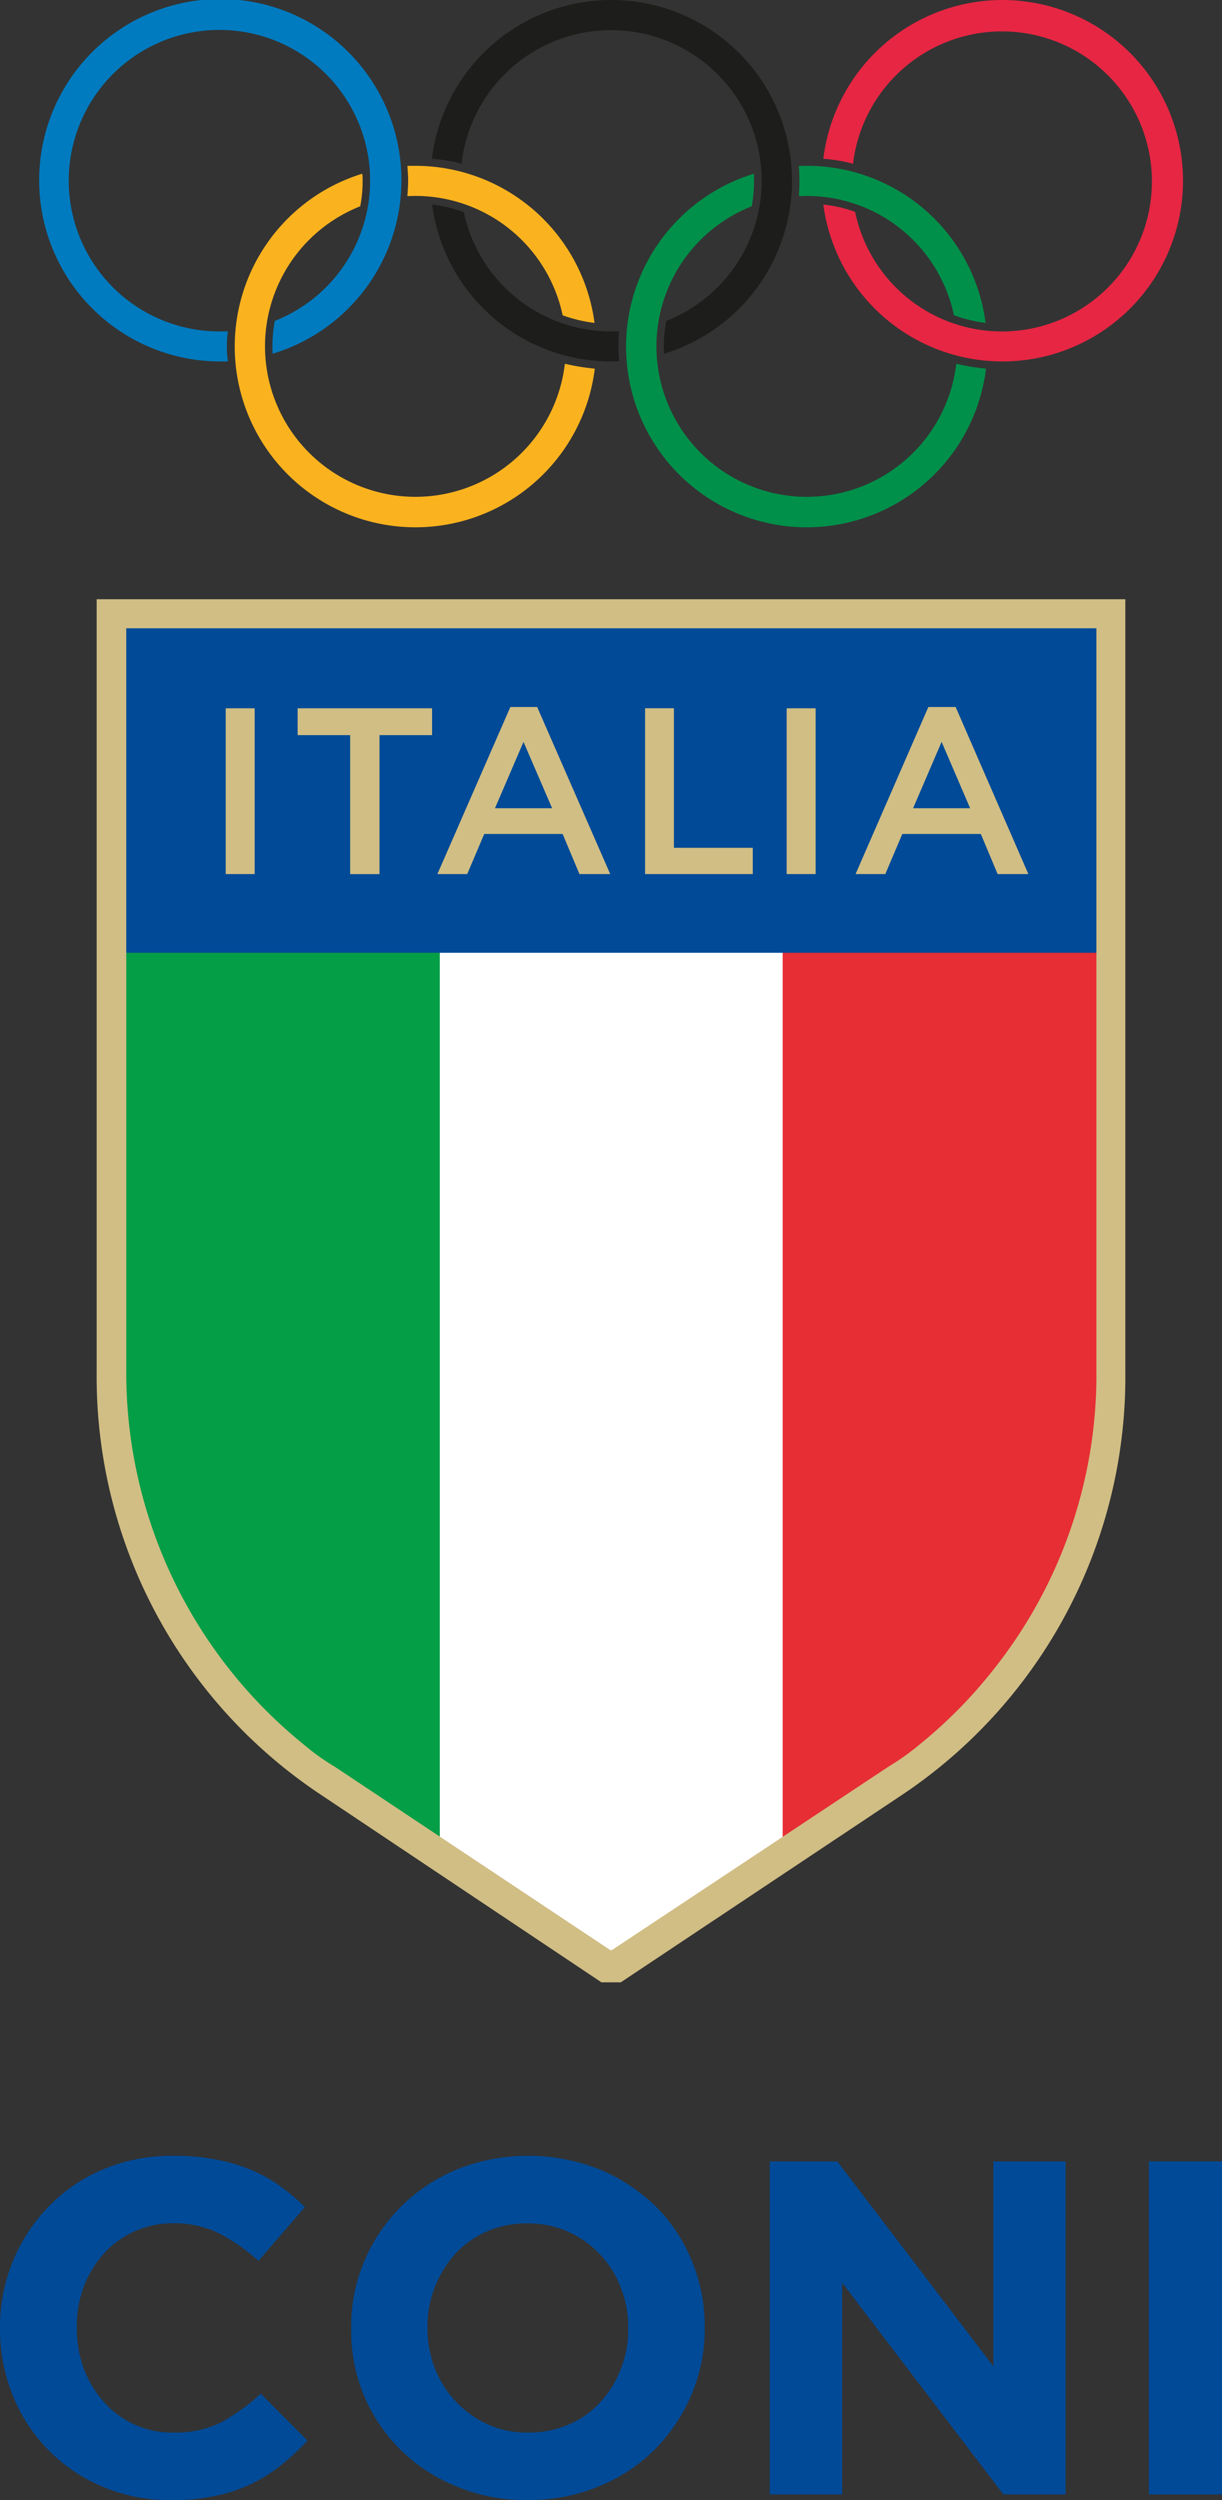
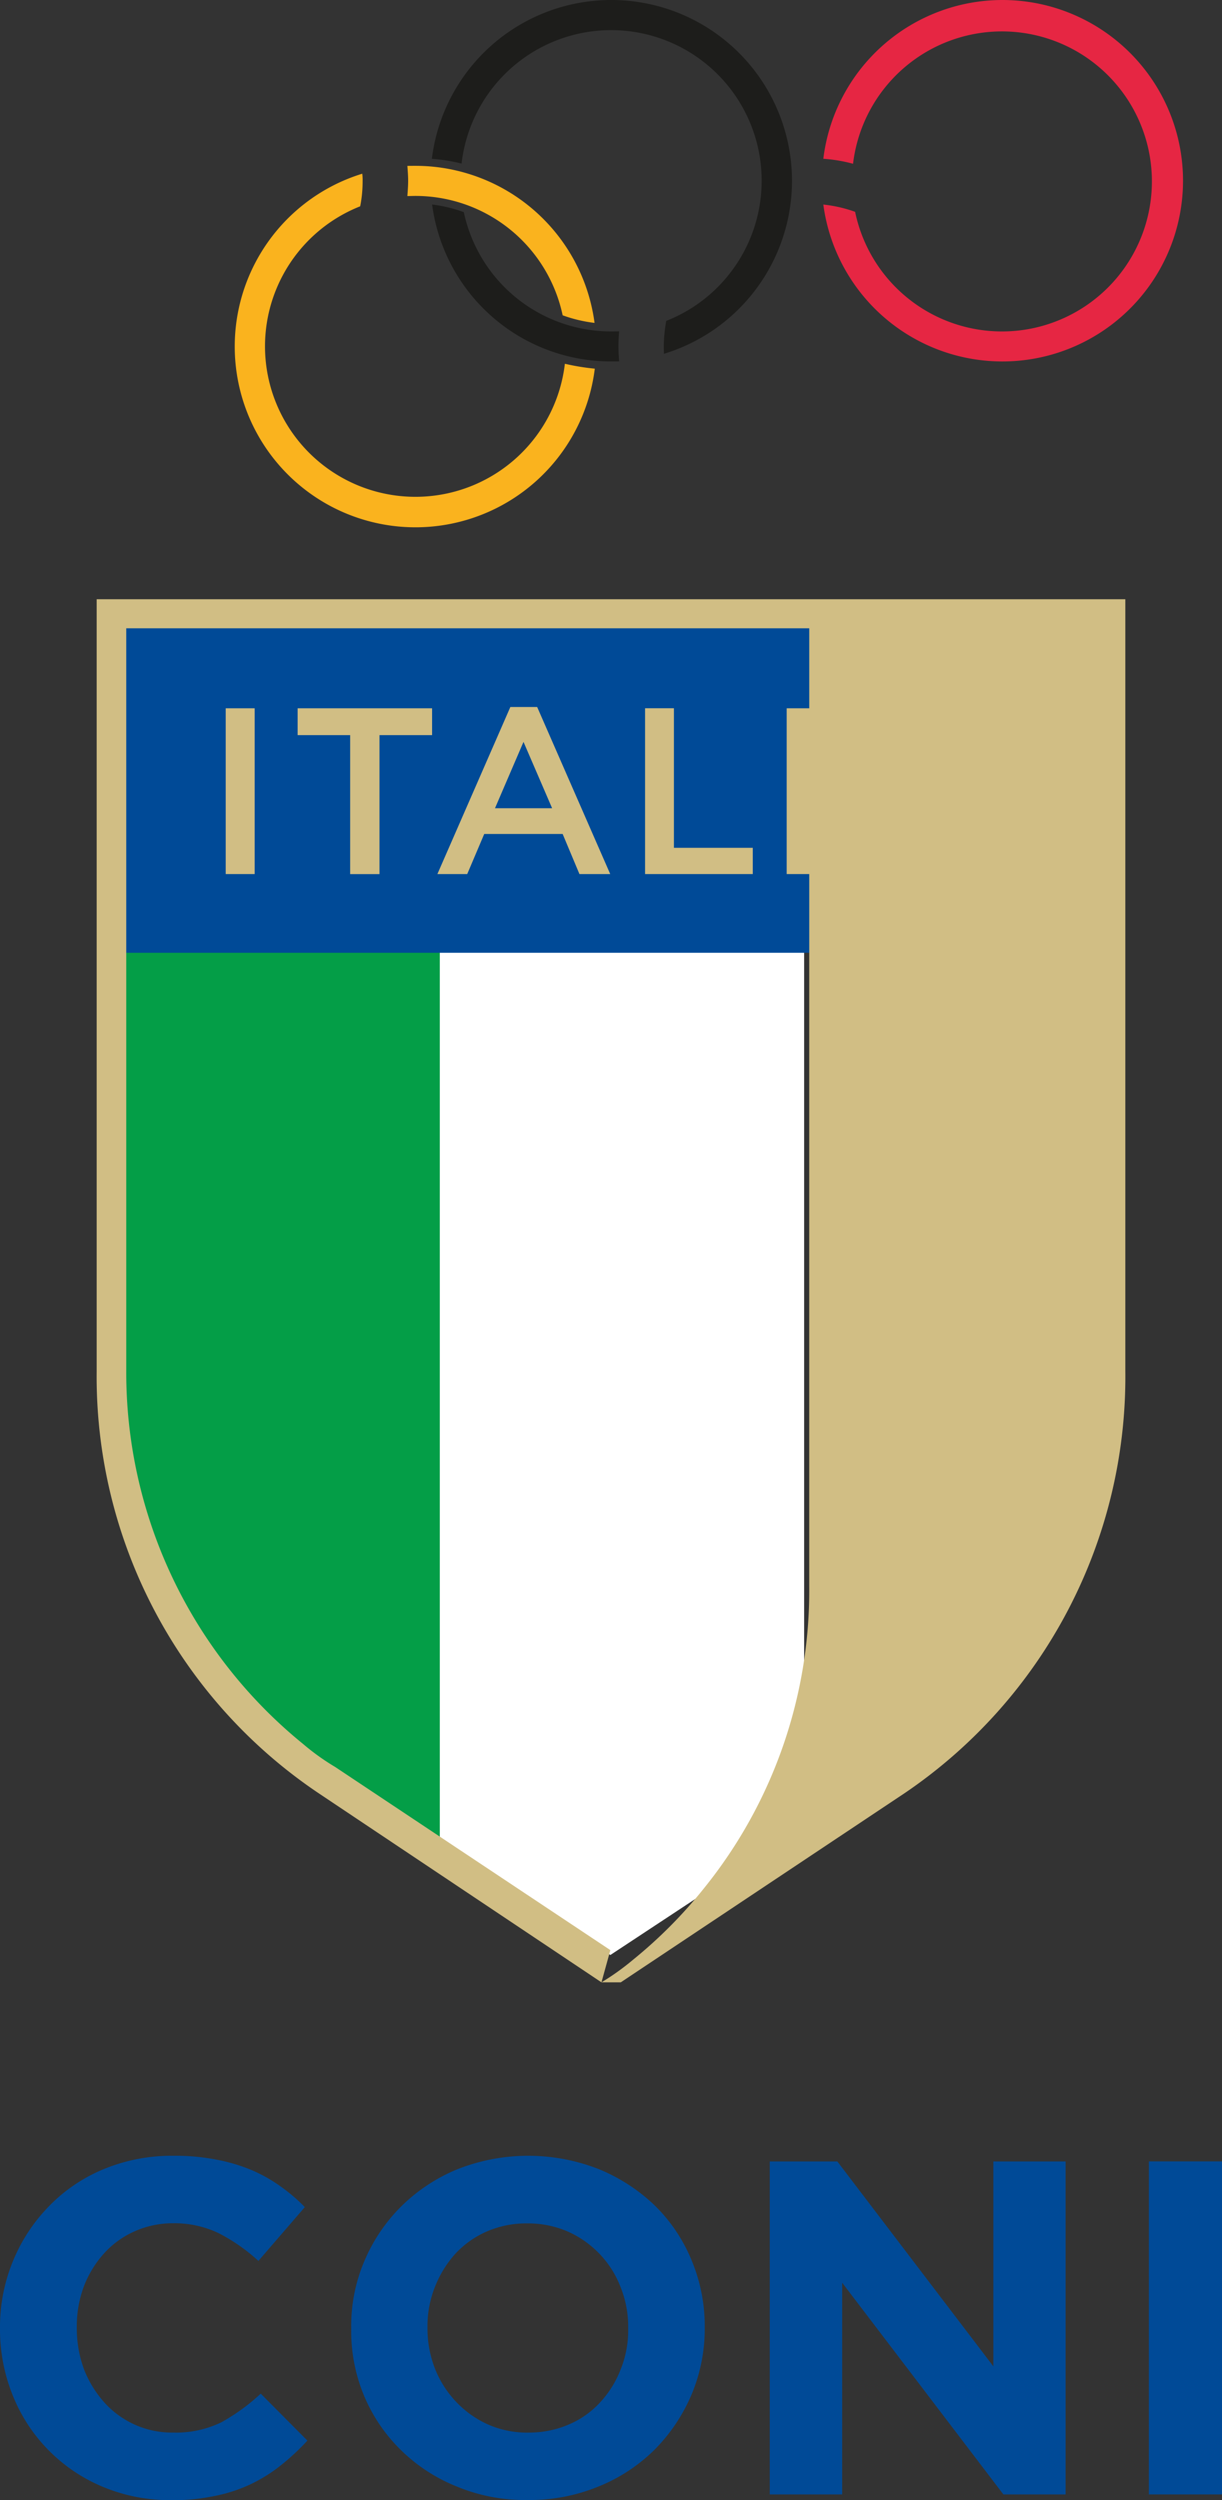
<svg xmlns="http://www.w3.org/2000/svg" id="Livello_1" data-name="Livello 1" viewBox="0 0 49.566 101.358">
  <rect x="0" y="0" width="49.566" height="101.358" fill="#333333" stroke="none" />
  <defs>
    <style>.cls-1{fill:#fff;}.cls-2{fill:#049e47;}.cls-3{fill:#e62e34;}.cls-4{fill:#004a97;}.cls-5{fill:#d1be84;}.cls-6{fill:#fab31e;}.cls-10,.cls-6,.cls-7,.cls-8,.cls-9{fill-rule:evenodd;}.cls-7{fill:#007bc0;}.cls-8{fill:#1d1d1b;}.cls-9{fill:#00904a;}.cls-10{fill:#e62643;}</style>
  </defs>
  <polygon class="cls-1" points="16.967 38.423 16.967 74.075 24.757 79.258 32.617 74.075 32.617 38.423 16.967 38.423" />
  <path class="cls-2" d="M4.922,38.423v17.061A19.583,19.583,0,0,0,12.164,70.813a9.567,9.567,0,0,0,1.317.95l4.358,2.888v-36.228Z" />
-   <path class="cls-3" d="M31.746,74.651l4.414-2.908a10.052,10.052,0,0,0,1.286-.927,18.832,18.832,0,0,0,2.925-2.934,19.475,19.475,0,0,0,4.306-12.33V38.428H31.746Z" />
  <rect class="cls-4" x="4.922" y="25.231" width="39.768" height="13.396" />
  <rect class="cls-5" x="31.909" y="28.715" width="1.174" height="6.721" />
  <rect class="cls-5" x="9.155" y="28.715" width="1.174" height="6.721" />
  <polygon class="cls-5" points="14.203 29.803 12.072 29.803 12.072 28.715 17.526 28.715 17.526 29.803 15.393 29.803 15.393 35.438 14.203 35.438 14.203 29.803" />
  <path class="cls-5" d="M20.701,28.662h1.087l2.964,6.774H23.503l-.681-1.625H19.641L18.951,35.436H17.741Zm1.694,4.105-1.161-2.69-1.157,2.69Z" />
  <polygon class="cls-5" points="26.165 28.713 27.335 28.713 27.335 34.371 30.533 34.371 30.533 35.436 26.165 35.436 26.165 28.713" />
-   <path class="cls-5" d="M37.656,28.662h1.106l2.95,6.774H40.465l-.681-1.625H36.599l-.69,1.625H34.703Zm1.694,4.105-1.157-2.69-1.157,2.69Z" />
-   <path class="cls-5" d="M24.396,80.366l-11.447-7.65A20.34,20.34,0,0,1,3.921,55.605V24.294H45.645v31.301a20.386,20.386,0,0,1-8.963,17.109l-11.502,7.662Zm.419-1.305,11.229-7.443a10.02,10.02,0,0,0,1.286-.92,18.937,18.937,0,0,0,2.884-2.908,19.203,19.203,0,0,0,4.258-12.203V25.471H5.121V55.523a19.403,19.403,0,0,0,7.167,15.175,9.509,9.509,0,0,0,1.307.937l11.162,7.425Z" />
+   <path class="cls-5" d="M24.396,80.366l-11.447-7.65A20.34,20.34,0,0,1,3.921,55.605V24.294H45.645v31.301a20.386,20.386,0,0,1-8.963,17.109l-11.502,7.662Za10.02,10.02,0,0,0,1.286-.92,18.937,18.937,0,0,0,2.884-2.908,19.203,19.203,0,0,0,4.258-12.203V25.471H5.121V55.523a19.403,19.403,0,0,0,7.167,15.175,9.509,9.509,0,0,0,1.307.937l11.162,7.425Z" />
  <path class="cls-4" d="M6.93,101.358a7.027,7.027,0,0,1-2.76-.54A6.704,6.704,0,0,1,.527,97.137,7.122,7.122,0,0,1,0,94.423V94.375a7.014,7.014,0,0,1,.527-2.711A6.938,6.938,0,0,1,1.977,89.452,6.602,6.602,0,0,1,4.195,87.944a7.216,7.216,0,0,1,2.852-.547,8.607,8.607,0,0,1,1.726.156,6.975,6.975,0,0,1,1.424.421,6.009,6.009,0,0,1,1.171.657,6.994,6.994,0,0,1,.996.848L10.481,91.66a7.267,7.267,0,0,0-1.609-1.123A4.134,4.134,0,0,0,7.03,90.133a3.793,3.793,0,0,0-1.572.328,3.665,3.665,0,0,0-1.249.907,4.282,4.282,0,0,0-.814,1.343,4.649,4.649,0,0,0-.28,1.625V94.375a4.83,4.83,0,0,0,.28,1.646,4.428,4.428,0,0,0,.806,1.342,3.687,3.687,0,0,0,2.828,1.256,4.199,4.199,0,0,0,1.957-.421A8.107,8.107,0,0,0,10.576,97.041L12.469,98.945a9.597,9.597,0,0,1-1.078,1.002,6.37,6.37,0,0,1-1.233.77,6.239,6.239,0,0,1-1.46.474,8.162,8.162,0,0,1-1.768.169" />
  <path class="cls-4" d="M21.396,101.353a7.211,7.211,0,0,1-2.869-.547,6.886,6.886,0,0,1-2.27-1.482,6.705,6.705,0,0,1-1.492-2.201,6.804,6.804,0,0,1-.519-2.701v-.051a6.691,6.691,0,0,1,.532-2.702A6.897,6.897,0,0,1,16.272,89.452a7.051,7.051,0,0,1,2.276-1.507,7.833,7.833,0,0,1,5.756,0,7.248,7.248,0,0,1,2.27,1.483,6.651,6.651,0,0,1,1.476,2.201,6.901,6.901,0,0,1,.535,2.706v.036a6.866,6.866,0,0,1-.539,2.717A7.131,7.131,0,0,1,26.558,99.306a6.921,6.921,0,0,1-2.282,1.5,7.358,7.358,0,0,1-2.881.547m.03-2.734a4.061,4.061,0,0,0,1.649-.329,3.655,3.655,0,0,0,1.275-.904,4.129,4.129,0,0,0,.83-1.339,4.197,4.197,0,0,0,.301-1.623v-.051a4.28,4.28,0,0,0-.301-1.633,4.019,4.019,0,0,0-.844-1.348,4.088,4.088,0,0,0-1.304-.923,4.038,4.038,0,0,0-1.635-.33,3.995,3.995,0,0,0-1.643.324,3.841,3.841,0,0,0-1.284.907,4.418,4.418,0,0,0-.827,1.343,4.3,4.3,0,0,0-.303,1.625v.036a4.471,4.471,0,0,0,.303,1.649,4.151,4.151,0,0,0,.853,1.342,4.064,4.064,0,0,0,1.286.92,3.959,3.959,0,0,0,1.645.336" />
  <polygon class="cls-4" points="31.222 87.627 33.963 87.627 40.292 95.935 40.292 87.627 43.222 87.627 43.222 101.126 40.698 101.126 34.16 92.545 34.16 101.126 31.222 101.126 31.222 87.627" />
  <rect class="cls-4" x="46.6" y="87.625" width="2.967" height="13.501" />
  <path class="cls-6" d="M22.912,14.748a6.102,6.102,0,1,1-8.302-6.384,5.151,5.151,0,0,0,.098-1.035,1.934,1.934,0,0,0-.014-.287,7.33,7.33,0,1,0,9.432,7.904,9.155,9.155,0,0,1-1.215-.199" />
  <path class="cls-6" d="M16.524,7.949c.103,0,.219-.006.326-.006a6.107,6.107,0,0,1,5.972,4.84,5.805,5.805,0,0,0,1.294.308,7.332,7.332,0,0,0-7.266-6.368c-.107,0-.223,0-.326.003.014.2.031.404.031.603,0,.211-.017.41-.031.62" />
-   <path class="cls-7" d="M9.203,14.048a3.909,3.909,0,0,1,.041-.617c-.116.006-.228.006-.326.006a6.112,6.112,0,1,1,2.227-.427,5.539,5.539,0,0,0-.093,1.038c0,.101,0,.197.005.293a7.347,7.347,0,1,0-2.139.313c.098,0,.21,0,.326-.004a3.77,3.77,0,0,1-.041-.601" />
  <path class="cls-8" d="M18.722,6.632a6.106,6.106,0,1,1,8.301,6.378,6.169,6.169,0,0,0-.099,1.038c0,.101.005.197.005.296a7.331,7.331,0,1,0-9.412-7.906,7.078,7.078,0,0,1,1.205.194" />
  <path class="cls-8" d="M25.085,14.048c0-.209.012-.414.027-.617-.104.006-.212.006-.32.006a6.109,6.109,0,0,1-5.979-4.836,5.886,5.886,0,0,0-1.286-.31,7.318,7.318,0,0,0,7.266,6.362c.108,0,.215,0,.32-.004-.015-.199-.027-.403-.027-.601" />
-   <path class="cls-9" d="M38.787,14.748a6.101,6.101,0,1,1-8.295-6.384,5.943,5.943,0,0,0,.093-1.035v-.287a7.327,7.327,0,1,0,9.409,7.904,9.252,9.252,0,0,1-1.206-.199" />
-   <path class="cls-9" d="M32.425,7.329c0,.211-.007.41-.018.621.108,0,.21-.006.318-.006a6.097,6.097,0,0,1,5.968,4.838,6.226,6.226,0,0,0,1.284.312A7.301,7.301,0,0,0,32.724,6.723c-.107,0-.21,0-.318.004.012.202.018.404.018.603" />
  <path class="cls-10" d="M40.665,0A7.323,7.323,0,0,0,33.395,6.437a6.222,6.222,0,0,1,1.206.203,6.082,6.082,0,1,1,.084,1.948,5.504,5.504,0,0,0-1.29-.295A7.327,7.327,0,1,0,40.665,0" />
</svg>